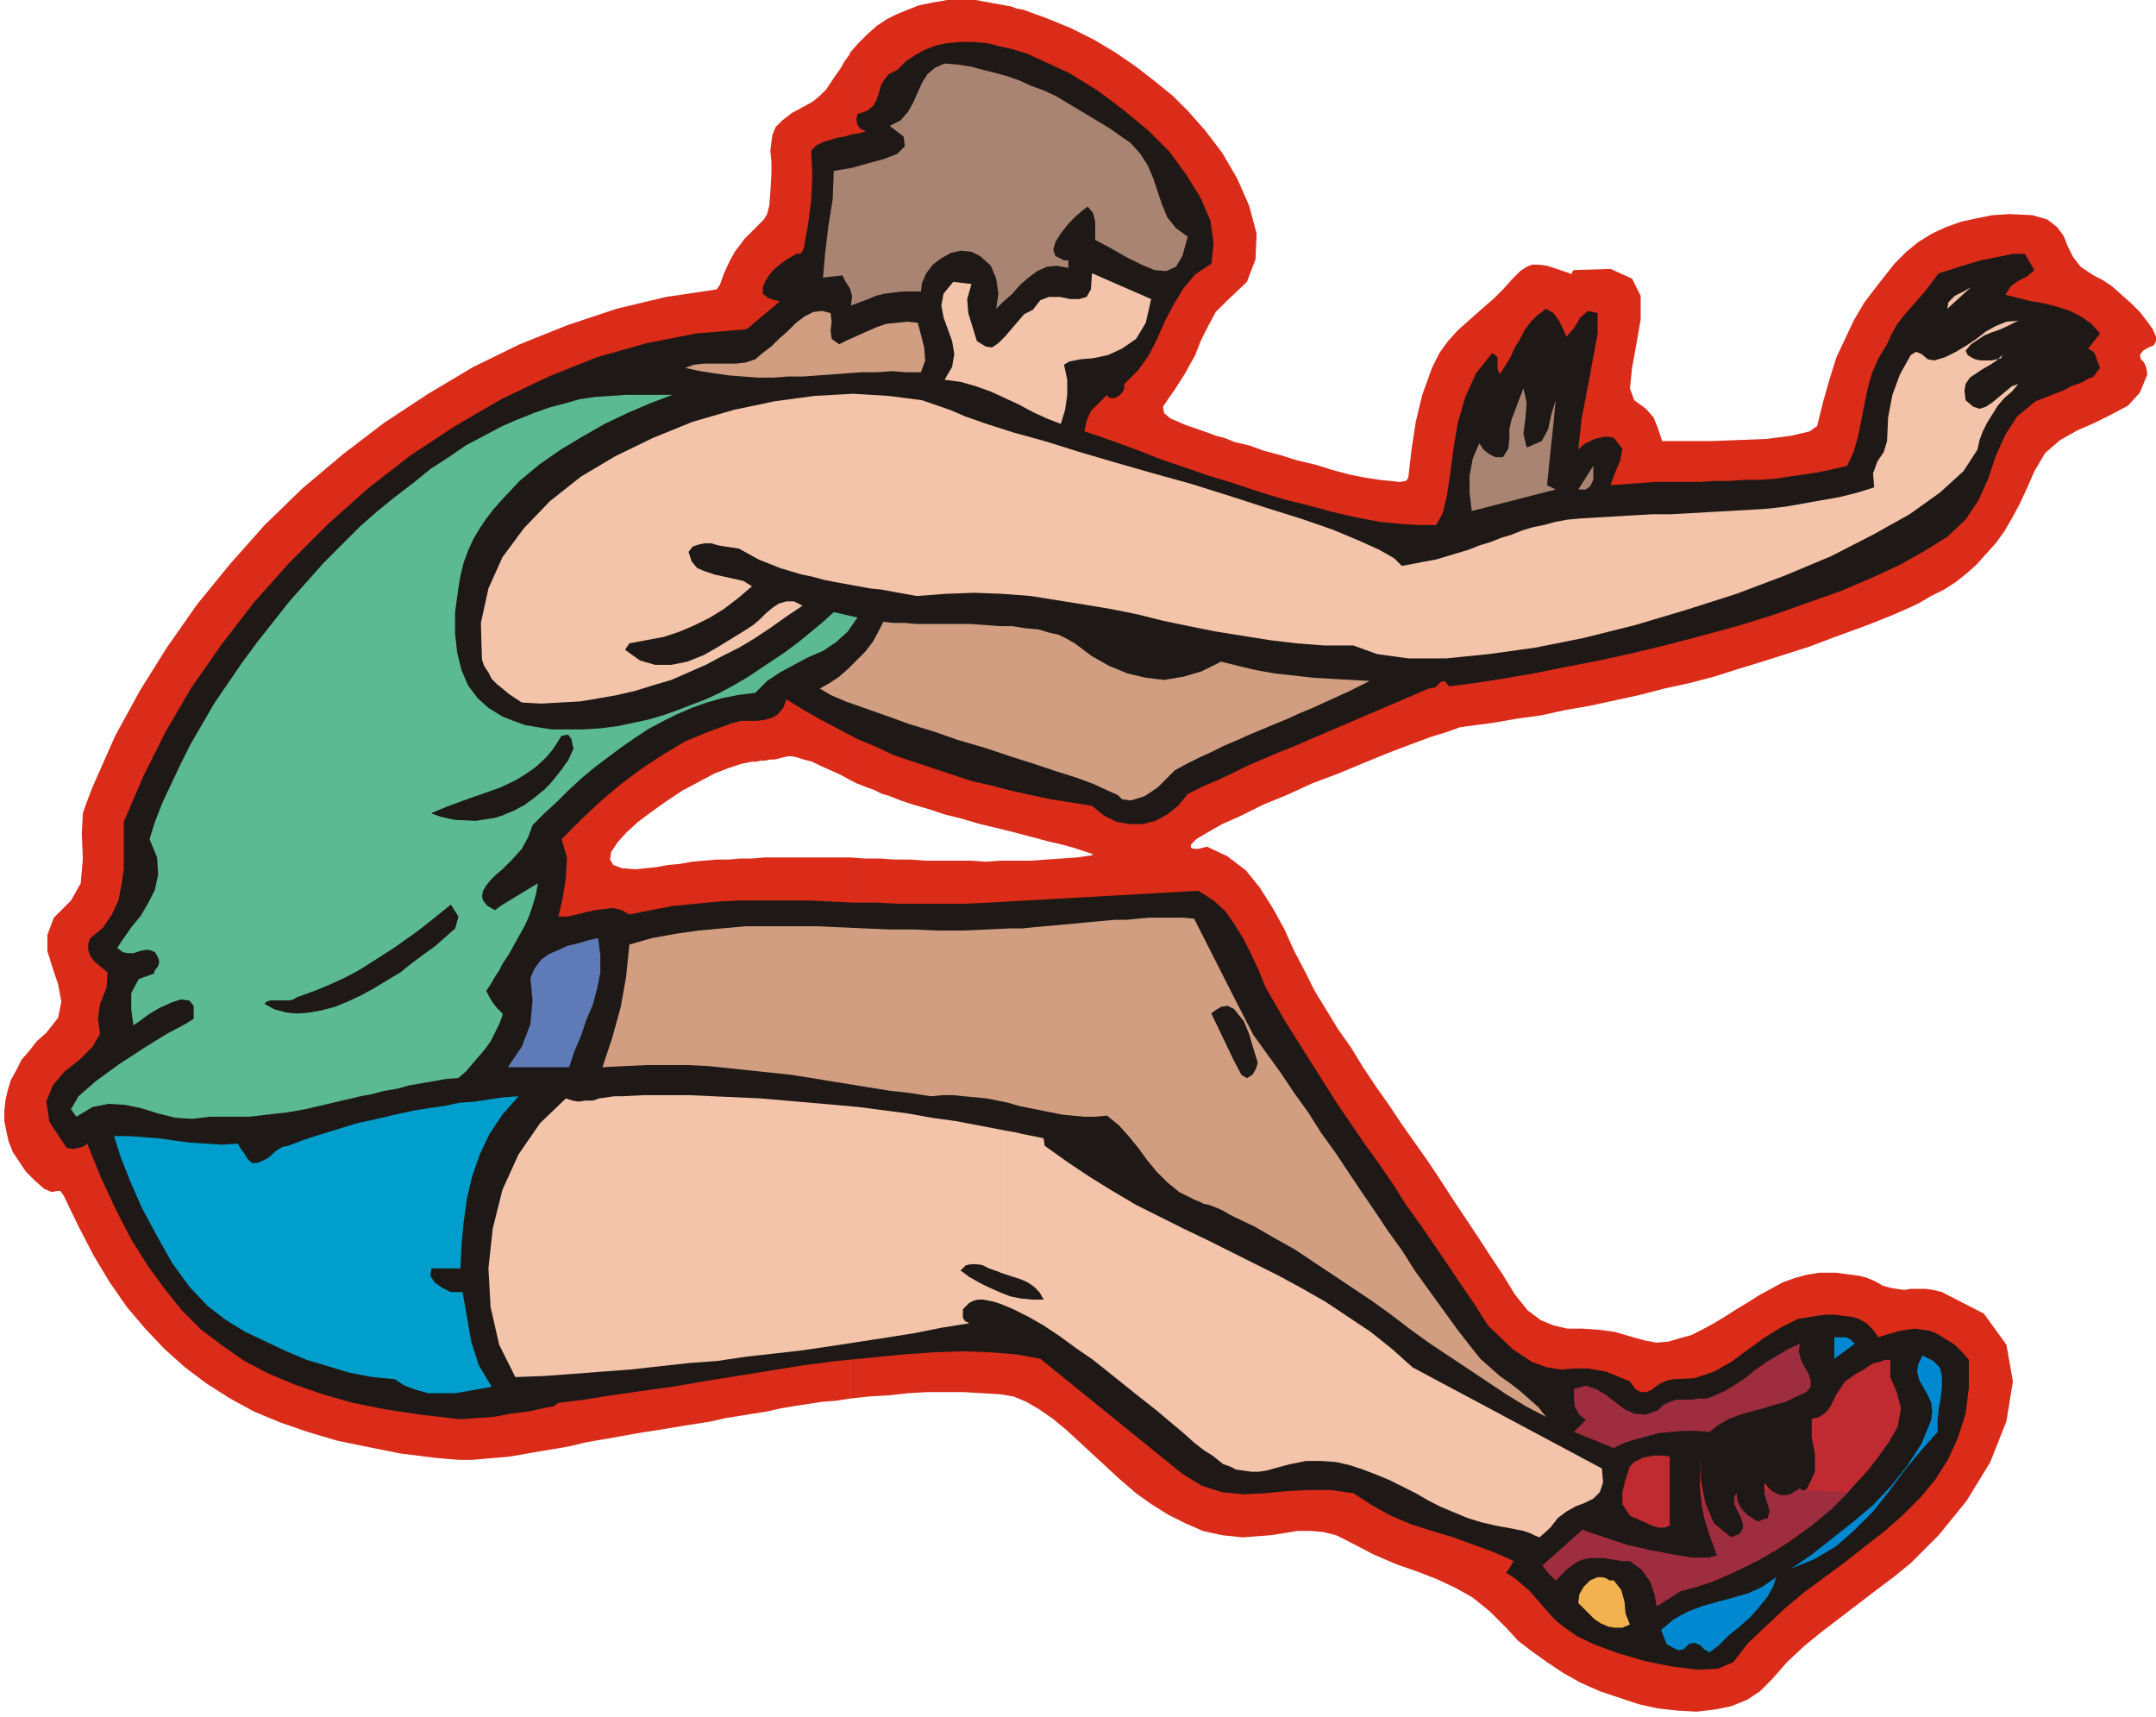
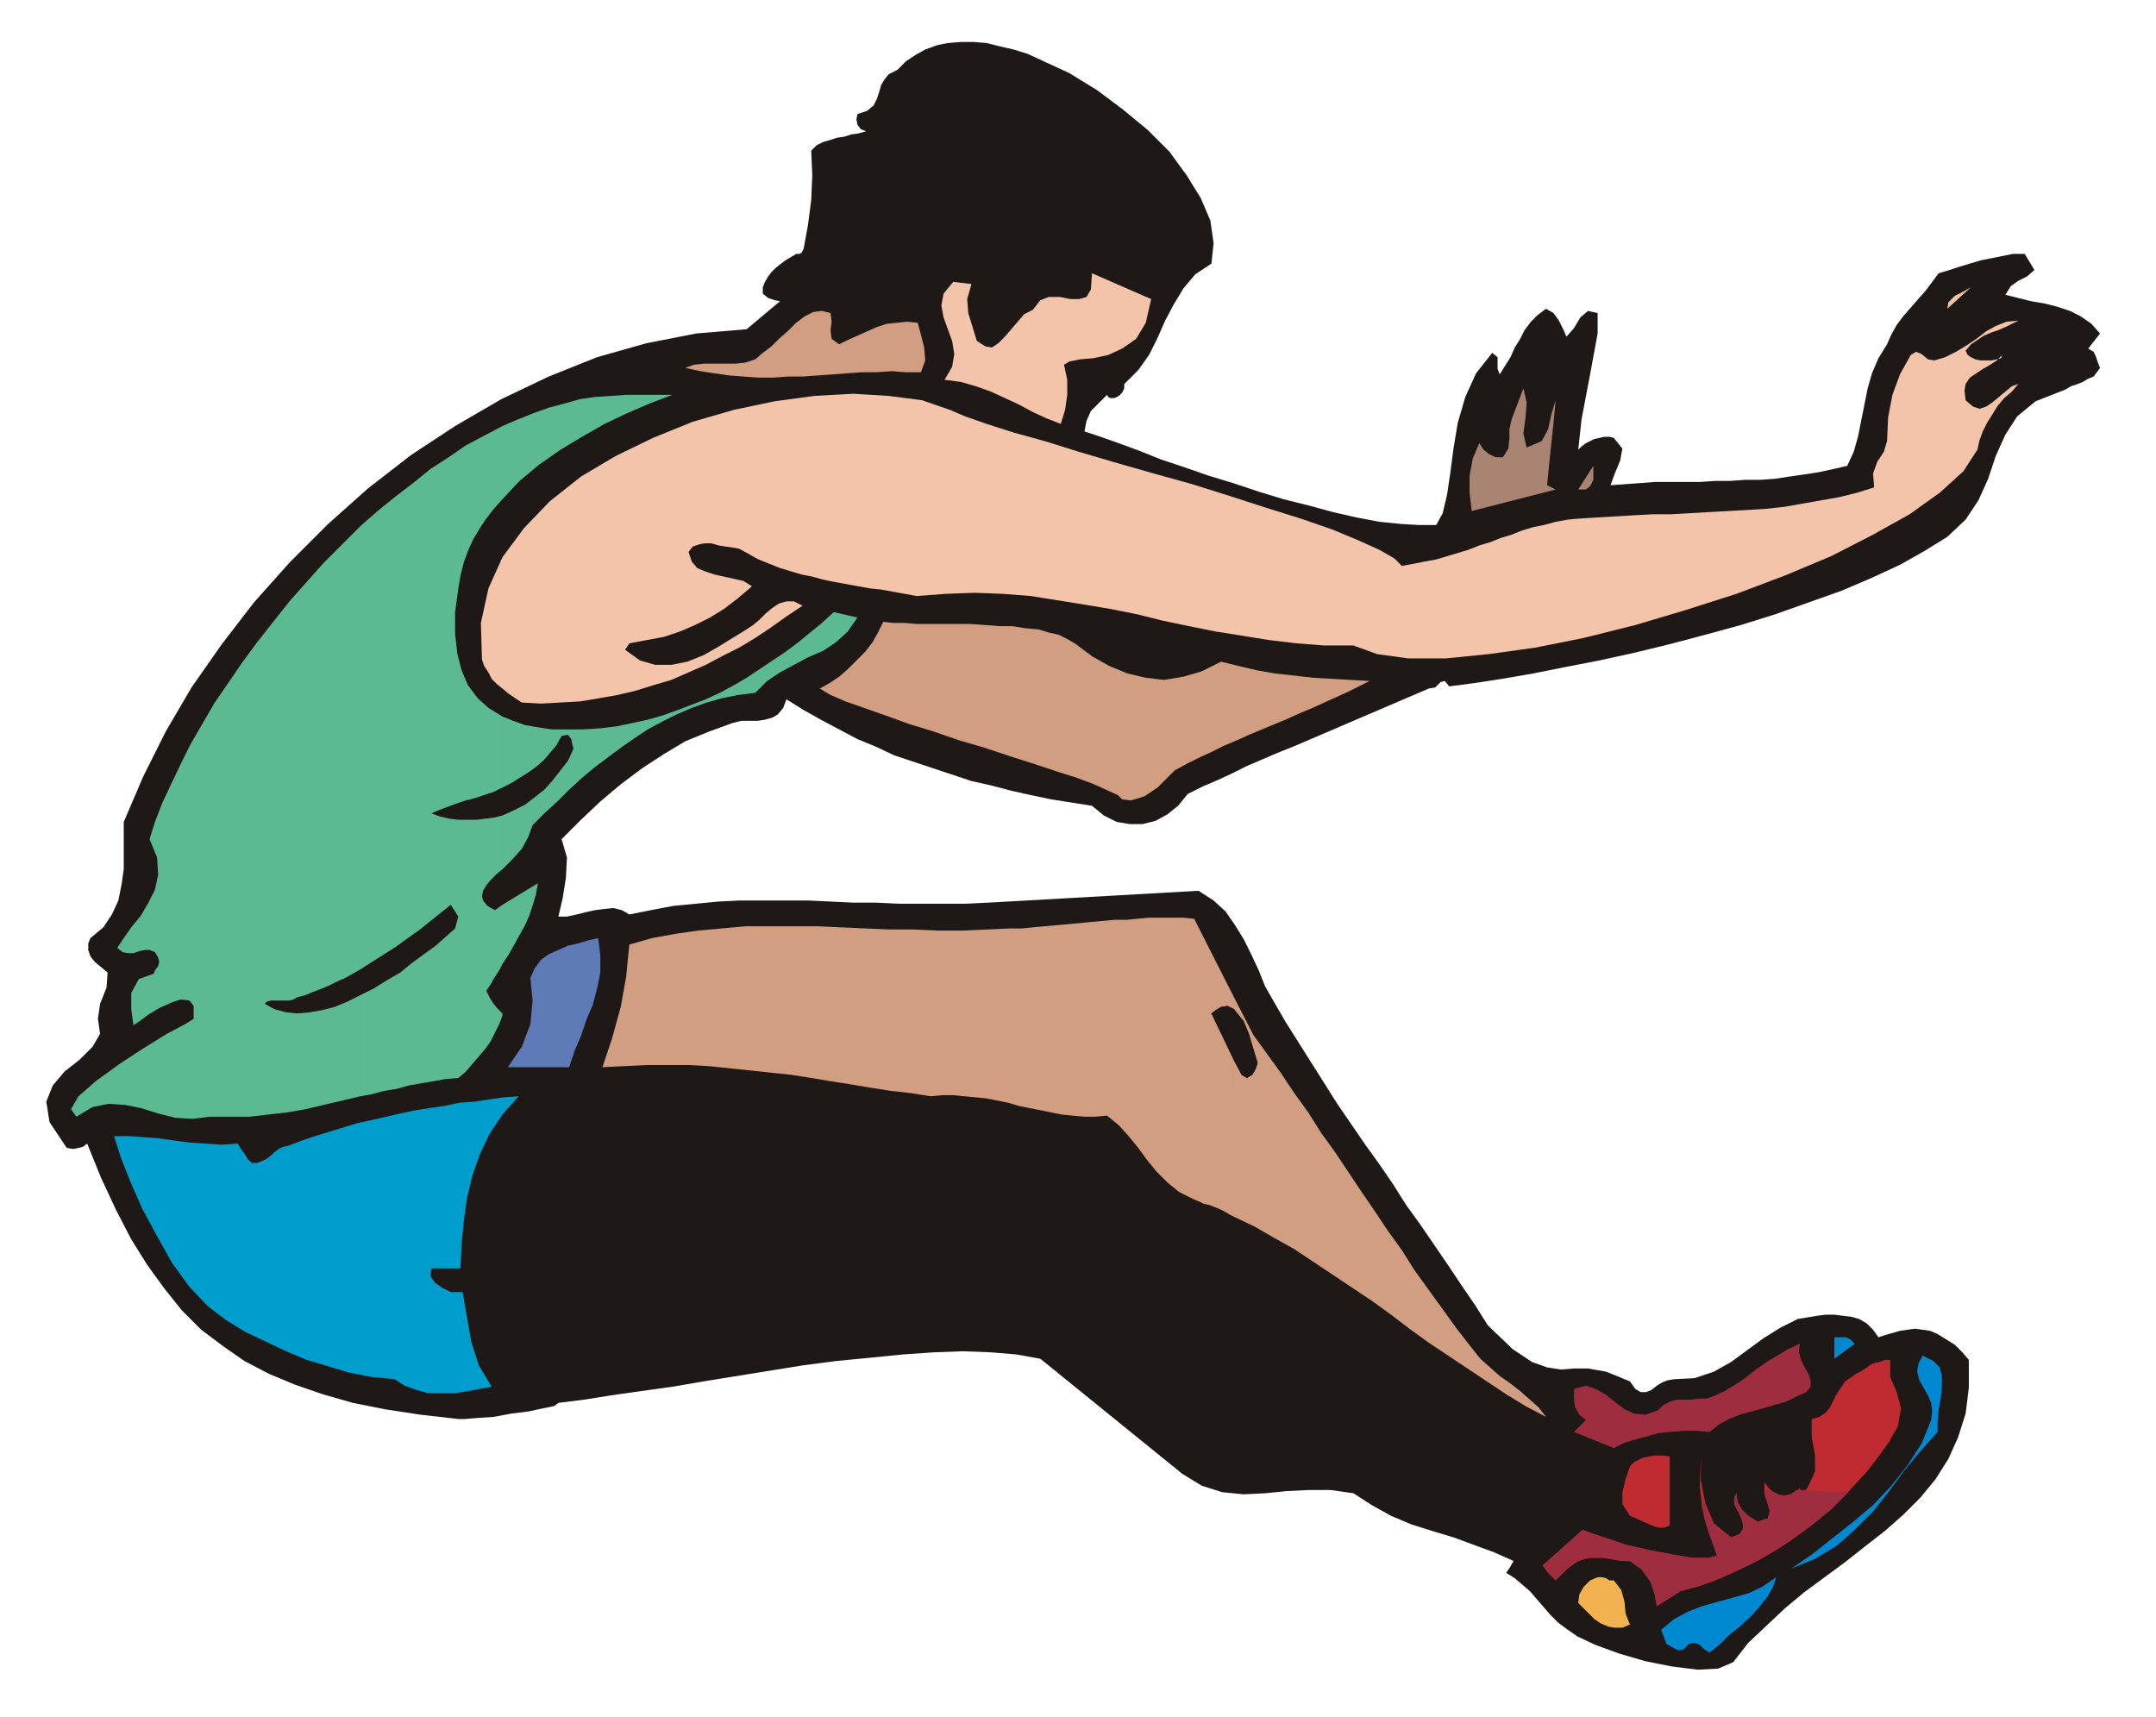
<svg xmlns="http://www.w3.org/2000/svg" fill-rule="evenodd" height="1.596in" preserveAspectRatio="none" stroke-linecap="round" viewBox="0 0 2004 1596" width="2.004in">
  <style>.pen1{stroke:none}.brush3{fill:#1e1916}.brush4{fill:#aa8472}.brush5{fill:#f4c4aa}.brush6{fill:#d19e82}.brush10{fill:#0089d1}.brush11{fill:#9e2d3f}.brush12{fill:#bf2b30}</style>
-   <path class="pen1" d="m1015 795 1-1-3-1-6-2-9-3-11-3-13-3-15-4-15-4-16-4-17-4-17-5-16-4-15-5-14-4-12-4-10-4-3-1-4-1-4-2-4-2-6-2-5-2-5-2-6-3V49l8-9 8-8 9-8 9-6 10-5 10-4 10-4 10-2 5-1 6-1 5-1h27l5 1 6 1 5 1 6 1 5 1 6 1 5 2 6 1 22 8 22 9 22 11 20 12 19 13 18 14 16 13 14 14 16 18 16 21 14 24 11 25 7 26-1 24-8 21-19 18-10 10-7 13-7 14-5 13-10 18-9 14-7 10-4 6 1 6 6 5 14 6 23 8 5 2 8 2 10 4 13 3 14 5 15 4 16 5 17 4 16 5 15 4 15 3 13 2 10 1 9 1 6-1 2-3 3-26 4-26 6-25 9-25 7-14 8-11 9-10 9-8 9-8 8-7 8-7 8-8 9-10 7-7 6-4 5-2h6l8 1 9 3 12 4 2 1v-2l2-2 34-1 20 9 8 16v22l-4 23-4 22-2 19 4 11 11 8 7 8 4 10 4 12h45l26-1 26-1 23-3 17-4 7-5 6-24 6-21 6-19 8-17 8-17 10-17 13-17 15-19 11-11 11-9 13-8 13-6 14-5 14-3 15-3 16-1 21 1 14 4 9 7 6 8 4 10 5 10 7 9 12 8 8 4 9 6 9 8 9 8 8 8 7 9 5 7 3 7v4l-2 4-5 2-5 3-3 4 1 4 3 3 2 5 1 6-7 17-11 12-15 8-16 8-16 7-16 9-14 12-10 17-7 16-7 15-7 13-7 12-8 11-9 10-9 10-9 8-10 8-11 7-12 6-12 7-13 6-14 6-15 6-16 6-22 8-21 8-22 7-22 7-23 7-22 7-23 6-23 5-23 6-23 5-23 5-23 4-23 5-22 3-23 4-23 3-7 1-11 4-16 5-19 7-21 8-22 9-24 10-24 9-24 11-22 9-20 10-18 8-14 8-10 6-5 5v3l3 1h4l4-1 4-1 19 9 17 13 13 16 12 19 11 20 9 20 10 19 9 18 11 18 11 18 12 17 11 18 12 18 12 17 12 18 12 17 12 17 12 18 11 17 12 18 12 18 11 17 12 18 11 18 12 15 12 9 12 5 13 3h14l15 1 15 2 17 5 11 3 11 2 11-1 10-3 11-3 10-5 11-6 10-6 11-7 10-6 11-7 11-6 11-6 11-4 11-3 12-2h16l7 1 8 1 7 1 7 2 7 3 7 4 7 2 6 1 7 1 6-1h14l7 1 8 2 39 20 21 29 6 34-6 37-15 38-22 36-26 32-26 26-16 13-16 12-17 13-17 13-17 13-16 13-16 15-14 16-11 11-12 8-15 6-15 3-17 2-18-1-18-2-18-4-18-6-18-6-18-8-16-9-15-10-14-10-13-10-10-11-16-16-16-13-16-9-17-8-18-7-20-7-21-9-23-12-12-6-12-3-12-1h-12l-12 2-13 2-13 1-13 1-19-2-18-4-16-7-16-8-16-10-14-10-14-12-13-12-13-12-13-12-12-11-12-10-13-9-12-7-12-5-12-2-17-1-17-1h-35l-17 1-18 2-18 1-18 2V797l14 1h14l14 1h14l14 1h42l14 1 14-1h28l14-1 15-1 14-1 14-2zm-225-70-9-5-9-4-9-4-8-4-8-2-6-2-5-1h-4l-4 1-4 1-4 1h-4l-5 1h-4l-4 1h-4l-10 2-12 4-13 5-15 8-15 8-15 10-14 10-12 9-11 10-8 9-6 9-1 7 3 5 8 3 13 1 19-2 11-2 11-1 11-2 11-1 12-1h11l11-1h11l12-1h79v503l-13 2-13 1-13 2-13 2-12 2-13 3-13 2-12 2-13 2-13 3-12 2-13 2-12 2-12 2-13 2-12 2-11 2-11 2-12 2-11 2-12 3-11 2-12 2-12 2-11 2-12 2-12 1-11 1-12 1h-11l-12-1-11-1-32-4-30-6-29-6-27-8-26-9-24-10-22-12-22-14-20-15-19-17-18-19-17-20-16-23-15-25-14-27-14-29-3-4h-3l-5 1-7-3-9-8-8-8-6-9-6-9-4-10-2-9-2-10v-9l1-10 2-9 3-10 5-9 5-10 7-8 7-9 9-8 11-14 3-15-3-16-5-15-5-16v-15l6-16 16-16 9-16 2-23-1-23 1-19 2-6 3-8 3-8 3-7 19-43 23-42 25-40 28-40 31-38 32-36 35-34 38-32 38-29 41-27 42-25 43-21 45-18 45-15 46-11 47-7 3-4 4-11 5-11 5-9 9-12 8-8 5-5 5-5 3-5 2-8 1-12 1-17v-12l-1-10 1-8 1-7 3-7 6-6 9-7 13-7 7-4 6-5 6-6 4-6 4-6 5-7 4-7 5-7v-1 676z" style="fill:#db2b19" />
  <path class="pen1 brush3" d="m1126 245-15 10-11 13-9 15-8 15-7 16-8 16-10 14-13 13v4l-2 4-3 3-4 2h-4l-2-1-1-2-8 8-7 7-4 9-2 10 15 5 17 6 19 7 20 8 21 7 23 8 23 7 24 8 23 7 24 6 22 6 22 5 21 4 20 2 17 1h16l6-11 4-17 3-20 3-23 4-24 7-24 10-22 15-19 5 4v11l2 5 5-8 5-8 4-9 5-8 4-8 6-8 6-6 8-6 7 4 5 7 4 8 3 7 7-8 6-10 7-6 9 2v19l-7 38-8 42-3 28 3-3 4-3 4-2 4-2 5-1 4-1h5l4 1 8 10-2 11-5 12-4 11 14-1 14-1 13-1h42l14-1h14l14-1h14l14-1 13-2 14-2 13-2 14-3 13-3 6-13 4-14 3-15 3-15 3-15 4-14 6-14 8-13 4-9 5-9 6-8 7-8 7-8 7-8 6-8 6-8 10-3 9-3 10-3 10-3 10-2 10-2 10-2h11l9 15-7 6-8 4-7 5-5 8 12 3 12 3 12 2 12 3 12 4 10 5 10 7 8 9-11 14 5 3 2 4 2 6 2 5-3 4-3 4-5 2-5 3-5 2-6 2-5 3-5 2-23 9-17 14-11 17-9 20-7 21-9 20-12 18-17 16-21 13-23 13-26 12-28 12-31 11-31 11-32 10-33 9-34 9-33 8-32 7-31 6-30 6-29 5-26 4-23 3-4-5-4 1-5 5-6 1-14 6-14 6-14 6-14 6-14 6-14 6-14 6-14 6-14 6-15 6-14 6-14 6-14 7-13 6-14 6-14 7-9 11-10 8-11 6-12 3h-12l-12-2-12-6-11-9-19-3-19-3-19-4-18-4-19-5-18-4-18-6-18-6-18-6-18-6-17-8-17-7-17-9-17-9-16-9-16-10-3 8-5 6-5 3-7 2-7 1h-15l-8 2-22 8-22 9-20 12-20 13-20 15-19 16-18 17-18 18 5 17-1 19-3 19-4 17h8l9-2 8-2 9-2 8-1 9-1 8 2 7 4 20-4 21-4 21-2 21-2 20-1h63l21 1 21 1h21l21 1h63l21-1 195-11 14 9 11 10 9 13 8 13 7 14 7 15 6 15 8 14 11 19 12 19 12 19 12 19 12 19 13 19 13 19 13 18 13 19 12 19 13 18 13 19 13 19 12 18 13 19 12 19 23 22 18 12 14 5 13 2 12-1h13l17 3 22 9 5 7 5 3h5l5-2 5-4 5-3 5-2 6-1 19-1 18-6 16-9 15-11 15-11 16-10 16-8 18-3 8-1h8l8 1 8 1 7 2 7 4 6 6 5 7 6-2 7-2 7-2 7-1 7-1 7 1 7 1 7 3 8 5 8 5 7 7 6 7v26l-3 24-7 22-9 20-12 19-14 17-16 16-17 15-18 14-19 15-19 14-19 14-18 15-17 16-17 16-14 18-14 6-19 1-24-3-25-5-24-7-22-8-17-8-10-7-8-6-7-7-6-7-7-8-6-7-7-6-7-6-8-5 2-3 2-3 1-2 2-3-18-8-19-7-19-7-20-6-19-6-19-8-18-10-17-11-21-3h-21l-20 1-20 2-20 1-20-2-19-6-18-11-132-107-22-4-24-2-26-1-27 1-29 2-30 3-31 3-31 4-31 5-31 5-31 5-29 5-29 4-28 4-25 4-24 3-4 3-10 2-14 3-16 2-16 3-15 1-12 1h-6l-35-4-33-5-30-6-28-8-26-9-24-10-23-12-20-14-20-15-18-18-16-20-16-22-15-24-14-27-14-30-13-32-4 3-4 1-5 1-6-1-16-24-3-19 6-15 11-13 14-11 12-12 7-12-2-14 2-14 6-15 1-14-12-10-4-5-2-6v-6l2-5 12-10 8-12 6-13 3-15 2-14v-44l18-42 21-42 24-41 28-40 30-39 33-37 36-36 37-33 40-31 41-27 43-25 44-21 45-18 46-13 46-9 47-4 31-26-5-1-6-2-5-4v-6l2-5 3-5 3-4 4-4 5-4 4-3 5-3 5-3h3l2-1 1-2 1-2 4-22 3-23 1-23-1-23 5-5 6-3 7-2 6-2 7-1 6-2 7-1 7-2-5-2-3-4-1-5 1-5 9-3 6-5 3-6 2-6 2-7 3-5 4-5 8-4 8-8 9-6 9-5 11-4 10-2 12-1h12l12 1 12 3 13 3 13 4 13 6 13 6 13 6 13 8 13 8 24 18 23 19 20 20 16 22 13 21 9 21 3 21-2 19z" />
-   <path class="pen1 brush4" d="m1104 220-5 18-6 10-9 4-11-1-12-5-14-7-14-8-15-8v-17l-2-8-5-6-4 3-7 6-7 7-7 9-5 8-2 7 2 6 8 4h4v7l-11-2-9 1-9 4-8 6-8 7-7 8-8 7-7 7 2-14-2-14-5-12-10-9-8-4-10-1-9 2-9 5-8 6-6 8-4 9-1 8h-18l-8 1-8 1-8 2-7 3-8 3-8 3 1-9-2-7-4-6-3-6-18 2 2-23 3-25 4-25 1-26 5-1 12-2 14-4 15-4 13-5 7-7-1-9-13-10 10-5 7-8 5-9 4-9 4-9 5-8 7-6 9-4 12 1 13 2 11 3 12 3 11 3 11 4 11 5 11 4 11 5 10 6 10 6 10 6 10 6 10 6 10 7 10 7 9 10 7 11 5 12 4 12 4 12 5 12 8 10 11 8z" />
  <path class="pen1 brush5" d="m1070 278-5 22-9 15-13 9-13 6-14 3-12 1-10 2-5 3 3 14v14l-2 14-4 13-13-5-13-6-13-7-13-6-13-6-14-5-14-4-15-2 7-12 2-12-2-12-4-11-4-11-2-11 2-11 9-11 17 2-4 14 1 13 4 13 4 13 8 5 6 1 6-4 6-6 6-7 6-7 6-7 8-4 7-9 8-3h10l10 2h8l7-2 4-7 1-15 55 24zm740 9 1-6 6-6 8-4 7-4-22 20z" />
  <path class="pen1 brush6" d="m780 320 8-4 9-4 9-4 9-4 9-3 10-1 9-1 10 1 3 11 3 12 1 12-4 11h-14l-13-1-14 1h-14l-14 1-13 1-14 1-14 1h-14l-13 1h-14l-14-1-13-1-14-2-13-2-14-3 8-3 10-1h29l9-1 9-3 7-6 8-6 7-7 8-7 8-8 8-6 8-4 8-1 8 2 1 8-1 8 1 8 7 5z" />
  <path class="pen1 brush5" d="m1860 333 1-3-5 5-6 4-7 4-6 4-6 4-4 6-1 6 1 9 7 6 6 2 6-2 6-4 6-5 6-5 6-5 6-2-6 7-7 6-6 7-5 8-5 8-4 8-3 8-2 9-13 20-22 20-28 20-34 19-39 20-43 18-45 17-47 15-47 14-48 12-45 9-43 6-40 4h-35l-29-4-22-8h-27l-26-2-25-3-25-4-25-4-25-5-24-5-24-6-25-5-24-4-25-4-25-4-26-2-26-1-27 1-27 2-11-2-11-2-11-2-10-1-11-2-11-2-11-2-10-2-11-3-10-2-10-3-10-3-10-4-10-4-9-5-9-5-6-1-7-1-6-1-7-2h-6l-5 1-6 2-4 5 3 9 5 6 7 3 9 3 9 2 9 2 9 2 8 5-13 11-13 10-13 8-14 7-14 6-15 5-16 3-16 3-4 6 14 10 14 4h15l15-3 15-6 14-8 13-8 13-8 6-4 6-5 6-6 6-5 6-4 7-2h7l8 4-15 10-14 10-15 10-15 9-16 8-15 8-16 7-16 7-17 5-16 5-17 4-17 3-18 3-18 1-18 1-18-1-6-4-6-4-6-5-5-4-5-5-3-6-4-6-2-6-1-34 7-32 13-29 20-27 24-25 29-23 32-19 35-17 37-15 38-11 38-8 37-5 36-2 33 2 31 4 26 9 14 6 20 7 25 8 29 8 32 10 34 10 35 10 36 10 35 11 34 11 32 10 29 10 24 10 20 9 14 8 7 7 11-2 10-2 11-2 10-3 10-3 10-3 10-4 10-3 10-4 10-3 10-4 10-3 10-2 11-3 11-2 11-1 16-1 17-1 17-1 18-1h17l18-1 17-1 18-1 18-1 17-1 18-2 17-3 17-3 17-3 16-4 16-5-1-13 4-11 6-9 3-10 1-22 4-21 7-19 10-18 5-3 5 2 6 5 6 1 10-3 10-5 10-6 9-6 9-7 9-5 10-4 11-1-6 3-6 3-7 3-6 2-7 3-6 4-6 4-5 6 2 4 3 2 4 2 5 1h10l5-1 4-1z" />
  <path class="pen1 brush4" d="m1419 416 14-6 6-11 3-14 4-13-2 21-2 19-2 19-2 20 8 4-78 20-2-17v-16l3-16 6-14 4 6 5 4 6 3h7l5-8 1-9v-9l2-9 11-29 3 13-1 14-2 15 3 13z" />
  <path class="pen1" d="m625 367-21 8-21 9-21 10-21 12-20 12-20 14-18 15-16 17v-68l14-6 15-6 14-5 15-4 14-4 14-2 15-1 14-1h43zM467 666l10 4 11 4 12 2 13 2h29l16-1 16-2 14-3 14-3 14-4 14-5 13-5 13-5 13-6 13-7 12-7 12-8 12-8 12-8 12-9 11-9 11-9 11-10 22 5-9 13-11 10-12 8-14 6-13 7-13 7-12 8-11 11-16 2-15 3-14 4-14 5-14 6-14 7-13 7-12 8-13 9-12 9-12 9-12 10-12 11-11 11-12 11-11 11-4 11-6 11-9 10-9 9v-50l11-5 10-5 9-7 9-7 8-9 7-9 7-9 5-11-1-4-1-5-3-4-6 1-5 9-6 7-6 7-7 6-7 5-8 5-8 5-8 4v-66zm0 175 33-20-2 11-3 10-3 9-4 9-5 9-5 9-5 9-6 9v-55zm0 101v2-2zm0-478-8 9-7 9-6 9-6 10-5 11-4 11-3 12-2 12-3 22v20l2 18 4 16 6 14 9 12 10 9 13 8v66l-8 4-9 3-9 3-8 2-9 3-8 3-8 3-7 3 8 3 9 2 8 1h17l8-1 8-1 8-2v50l-6 5-5 5-4 5-3 5-1 5 1 4 4 5 7 4 7-5v55l-3 6-4 6-4 7-4 6 3 6 3 5 4 5 5 5v2l-3 8-4 8-4 8-5 7-6 7-6 7-6 7-7 6-12 1-11 2-12 2-11 2-11 3-12 2-11 3-11 2v-94l12-6 13-8 12-7 11-9 11-8 11-8 9-8 9-8 3-11-7-11-10 8-10 8-10 8-10 7-11 8-11 7-11 7-11 7V489l16-14 16-13 17-13 16-13 17-11 16-11 17-9 17-9v68zm-132 555-17 4-17 4-17 4-17 3-18 2-17 2h-37l-16 2-16-1-16-4-16-5-15-3-15-1-15 3-15 9-5-7 7-12 16-14 22-16 23-15 21-13 17-9 8-5v-12l-4-5-8-1-9 3-11 5-10 6-8 6-6 4-2-15v-15l7-13 14-5 1-3 3-4 1-4-1-4-3-5-5-2h-4l-5 1-6 2h-5l-5-1-5-4 6-9 7-10 9-11 7-12 6-12 3-14-1-16-7-17 5-16 7-18 8-17 9-19 9-18 11-19 11-19 13-19 13-19 14-19 15-19 15-19 16-18 16-18 17-17 17-17v412l-7 4-7 4-7 3-8 4-7 3-8 3-7 3-8 2-3 2-4 1h-17l-4 1-2 2 9 5 11 3 10 1 12-1 11-2 12-3 12-5 12-6v94z" style="fill:#5bba91" />
  <path class="pen1 brush4" d="M1474 455h-7l14-22v13l-3 6-4 3z" />
  <path class="pen1 brush6" d="m999 598 16 12 16 9 17 7 17 4 17 2 18-3 17-5 18-9 16 4 17 4 17 3 18 2 18 2 17 1 18 1 17 1-10 5-10 5-11 5-11 5-11 5-12 5-11 5-12 5-12 5-12 5-11 5-12 5-12 6-11 5-12 6-11 6-5 5-6 6-5 5-6 4-6 4-6 2-7 2-8-1-4-4-9-4-13-6-16-6-19-6-21-7-22-7-24-8-24-7-23-8-23-7-22-8-20-7-17-6-14-6-10-6 9-5 9-6 8-7 8-8 8-8 7-9 5-9 5-10 9 1h11l11 1h50l14 1 13 1h12l12 2 12 1 10 3 9 2 8 4 7 4z" />
-   <path class="pen1 brush3" d="m401 756 14-6 16-6 17-6 17-6 17-8 15-10 14-13 11-17 6-1 3 4 1 5 1 4-10 18-12 15-15 13-17 11-18 7-19 3-20-1-21-6zm22 107-9 7-10 8-10 8-11 9-11 8-12 8-12 7-12 7-13 6-12 4-12 4-11 2-12 1-10-1-11-3-9-5 2-2 4-1h17l4-1 3-2 19-7 19-8 18-9 18-11 18-12 17-12 17-13 17-14 7 11-3 11z" />
  <path class="pen1 brush6" d="m1165 962 13 18 13 18 12 18 13 18 12 19 13 18 12 18 12 18 13 19 12 18 13 18 12 19 13 18 13 18 13 18 14 18 8 10 9 8 9 8 10 7 9 7 9 8 8 7 7 9-19-10-18-11-18-12-18-12-18-12-18-12-18-13-17-13-18-13-18-12-18-12-18-12-18-12-18-10-19-11-19-9V986l7 13 5 3 5-3 3-5 2-6-4-13-4-13-5-12-9-12v-11l18 35zm-18 169-4-2-5-3-4-2-5-2-5-2-5-1-4-2-5-2-14-7-11-9-10-10-9-11-8-11-9-11-9-10-11-9-11 1h-10l-11-1-10-1-10-2-10-2-10-2-10-2-10-3-10-2-10-2-10-1-11-1-10-1h-10l-11 1-19-3-18-2-19-3-18-3-19-3-18-3-19-3-19-2-19-2-19-2-19-2-19-1h-39l-21 1-20 1 9-27 8-29 5-28 3-30 21-6 22-4 21-3 22-2 22-2h67l22 1 22 1 23 1h22l23 1h22l23-1 22-1h11l10-1 11-1 11-1 11-1 11-1 10-1 11-1 11-1h11l10-1 11-1h32l10 1 37 73v11l-6-3-6 1-5 3-4 3 21 44v145z" />
  <path class="pen1" style="fill:#5e7ab7" d="m556 872 2 16v16l-3 15-4 15-6 14-5 15-6 14-5 15h-57l13-19 8-21 2-22-2-21 4-9 6-8 7-5 9-4 9-4 9-2 10-3 9-2z" />
  <path class="pen1 brush3" d="m1169 988-2 6-3 5-5 3-5-3-28-57 4-3 5-3 6-1 6 3 9 11 5 12 4 14 4 13z" />
  <path class="pen1" style="fill:#009ecc" d="m401 1179-1 7 4 6 7 5 8 4h11l4 23 4 23 7 22 12 20-11 2-11 2-12 2h-25l-11-3-11-4-9-6-21-2-21-4-20-6-20-6-19-8-19-9-19-9-18-11-17-13-17-18-16-22-14-25-14-26-11-25-9-23-6-19h13l14 1 14 1 14 2 15 2 15 1 15 1 15-1 3 5 3 4 3 5 4 4h5l5-2 4-2 4-3 3-3 4-3 4-2 5-1 13-5 12-4 13-4 13-4 13-4 14-3 13-3 13-3 14-3 13-2 14-2 14-3 14-1 13-2 14-2 14-1-15 17-12 18-9 19-7 20-5 21-3 22-2 21-1 22h-27z" />
-   <path class="pen1 brush5" d="m970 1058 1 7 21 15 21 14 21 13 22 13 22 11 22 11 23 11 22 11 22 11 22 11 22 12 21 12 21 14 21 14 20 16 19 17 176 94 1 13-3 9-6 6-8 4-8 3-9 5-8 6-7 9-10 9-5-2-4-2-6-2-5-1-5-1-5-1-6-1-5-1-13-3-13-4-12-5-12-5-12-6-12-7-12-6-12-6-12-5-13-5-12-4-13-3-14-1h-14l-15 3-15 4-7 2-7 1h-7l-7-1-7-1-6-3-6-2-5-4-5-4-8-5-9-7-10-9-12-10-13-11-14-11-15-12-15-12-15-12-16-11-15-11-15-10-14-8-14-7-12-5v-11l5 2 5 1 5 1 5 1 5 1 5 1h10l-3-5-4-5-5-4-5-3-5-2-6-2-6-2-6-2v-133l5 1 6 1 5 1 4 1 5 1 5 1 5 1 5 1zm-40 154-6-2-5-1-5-1h-5l-4 1-4 2-3 3-3 3v8l2 3 4 2-25 4-25 5-25 4-26 4-26 4-27 4-26 3-27 3-27 4-27 2-27 3-27 3-27 2-26 2-27 2-27 1-15-30-8-35-2-36 4-37 9-36 15-33 20-29 24-23 6 2 6 1 6-1h7l6-2 7-1 7-1h7l20-1h43l22 1 22 1 22 1 23 2 23 2 23 2 22 2 23 3 23 3 22 4 22 3 21 4 21 4v133l-2-1-3-1-3-1-3-1-6-3-8-1-7 1-5 5 5 3 4 3 5 3 5 3 4 2 5 2 4 2 5 2v11z" />
-   <path class="pen1 brush3" d="M970 1208h-10l-11-1-10-2-10-4-9-4-10-5-9-5-8-6 5-5 7-1 8 1 6 3 7 3 7 3 8 2 7 2 7 3 6 4 5 5 4 7z" />
+   <path class="pen1 brush3" d="M970 1208l-11-1-10-2-10-4-9-4-10-5-9-5-8-6 5-5 7-1 8 1 6 3 7 3 7 3 8 2 7 2 7 3 6 4 5 5 4 7z" />
  <path class="pen1 brush10" d="m1724 1249-19 14v-20h11l4 2 4 4z" />
  <path class="pen1 brush11" d="m1670 1298-10 5-11 3-10 3-11 3-11 3-10 4-9 5-9 7-12-1h-12l-12 1-11 1-11 3-11 3-10 3-10 5-37-15 11-11-6-5-4-7-1-8v-9l11-3 9 3 9 5 9 7 9 7 9 4 10 1 12-4 5-5 6-3 6-2h14l7-1h7l6-2 11-5 10-6 9-6 10-8 10-7 10-6 10-6 11-5-1 7 2 8 3 6 4 7 2 6v6l-4 5-9 4z" />
  <path class="pen1 brush10" d="m1795 1320 1-8-1-8-3-7-4-7-4-7-2-8 1-7 4-8 10 5 6 6 2 8v10l-1 10-2 11-1 11v10l-16 18-15 18-14 19-15 19-17 17-17 15-20 12-22 9 19-13 19-15 19-15 19-16 17-18 15-19 13-20 9-22z" />
  <path class="pen1 brush12" d="M1757 1264v16l6 14 4 15-3 17-8 14-10 14-10 13-11 12-11 12-12 12-13 10-12 10-14 10-14 9-14 8-14 7-15 7-14 6-15 5-15 4-22 14-2-11-4-12-8-11-11-8h-7l-6-1-6-1-6-1h-12l-5 1-6 2-6 4-5 4-5 5-5 5-3-3-4-4-3-4-2-3 37-33 8 3 15 5 18 6 22 5 21 4 18 3h15l8-2-9-26-5-19-2-19 1-28v22l4 21 8 19 16 13 8-3 3-5v-5l-2-6-3-6-3-6v-6l2-4 1 8 4 7 6 6 8 5h2l3-1 2-1h3l2-8-2-8-3-8v-10l3 4 4 4 4 2 4 2h5l5-1 4-2 4-4 1 2 2 1 2-1 2-2 7-15v-16l-3-16v-17l7-2 6-4 4-5 3-6 3-6 4-6 4-6 6-4 4-3 4-2 5-3 4-3 4-2 5-1 5-2h5z" />
  <path class="pen1 brush12" d="m1552 1418-5 2h-5l-4-1-5-2-4-2-5-2-4-2-5-2-7-11v-11l3-12 4-12 4-4 4-2 4-2 5-1 5-1h10l5 1v64z" />
  <path class="pen1" style="fill:#f2b24f" d="m1500 1469 7 9 3 11 1 11 4 10-7 3h-7l-6-1-7-3-6-4-5-5-5-5-5-5 1-8 4-7 6-6 7-3h4l4 1 3 2h4z" />
  <path class="pen1 brush10" d="m1589 1536-5-3-4-4-5-2-5 1-5 5-5 1-6-3-5-3-5-13 12-10 13-7 13-5 14-4 15-4 14-4 13-6 13-9-3 9-5 9-8 10-8 9-10 9-10 8-9 9-9 7z" />
  <path class="pen1 brush11" d="m1718 1387-16 16-18 15-19 13-20 13-20 11-21 9-21 9-21 6-22 14-2-11-4-12-8-11-11-8h-7l-6-1-6-1-6-1h-12l-5 1-6 2-6 4-5 4-5 5-5 5-3-3-4-4-3-4-2-3 37-33 8 3 15 5 18 6 22 5 21 4 18 3h15l8-2-7-19-5-16-2-13-1-15 3 14 5 13 8 11 12 8 8-3 3-5v-5l-2-6-3-6-3-6v-6l2-4 1 8 4 7 6 6 8 5h2l3-1 2-1h3l2-7-2-7-2-6-1-7h5l7 4 6 1 6-1 6-4 48 2z" />
</svg>